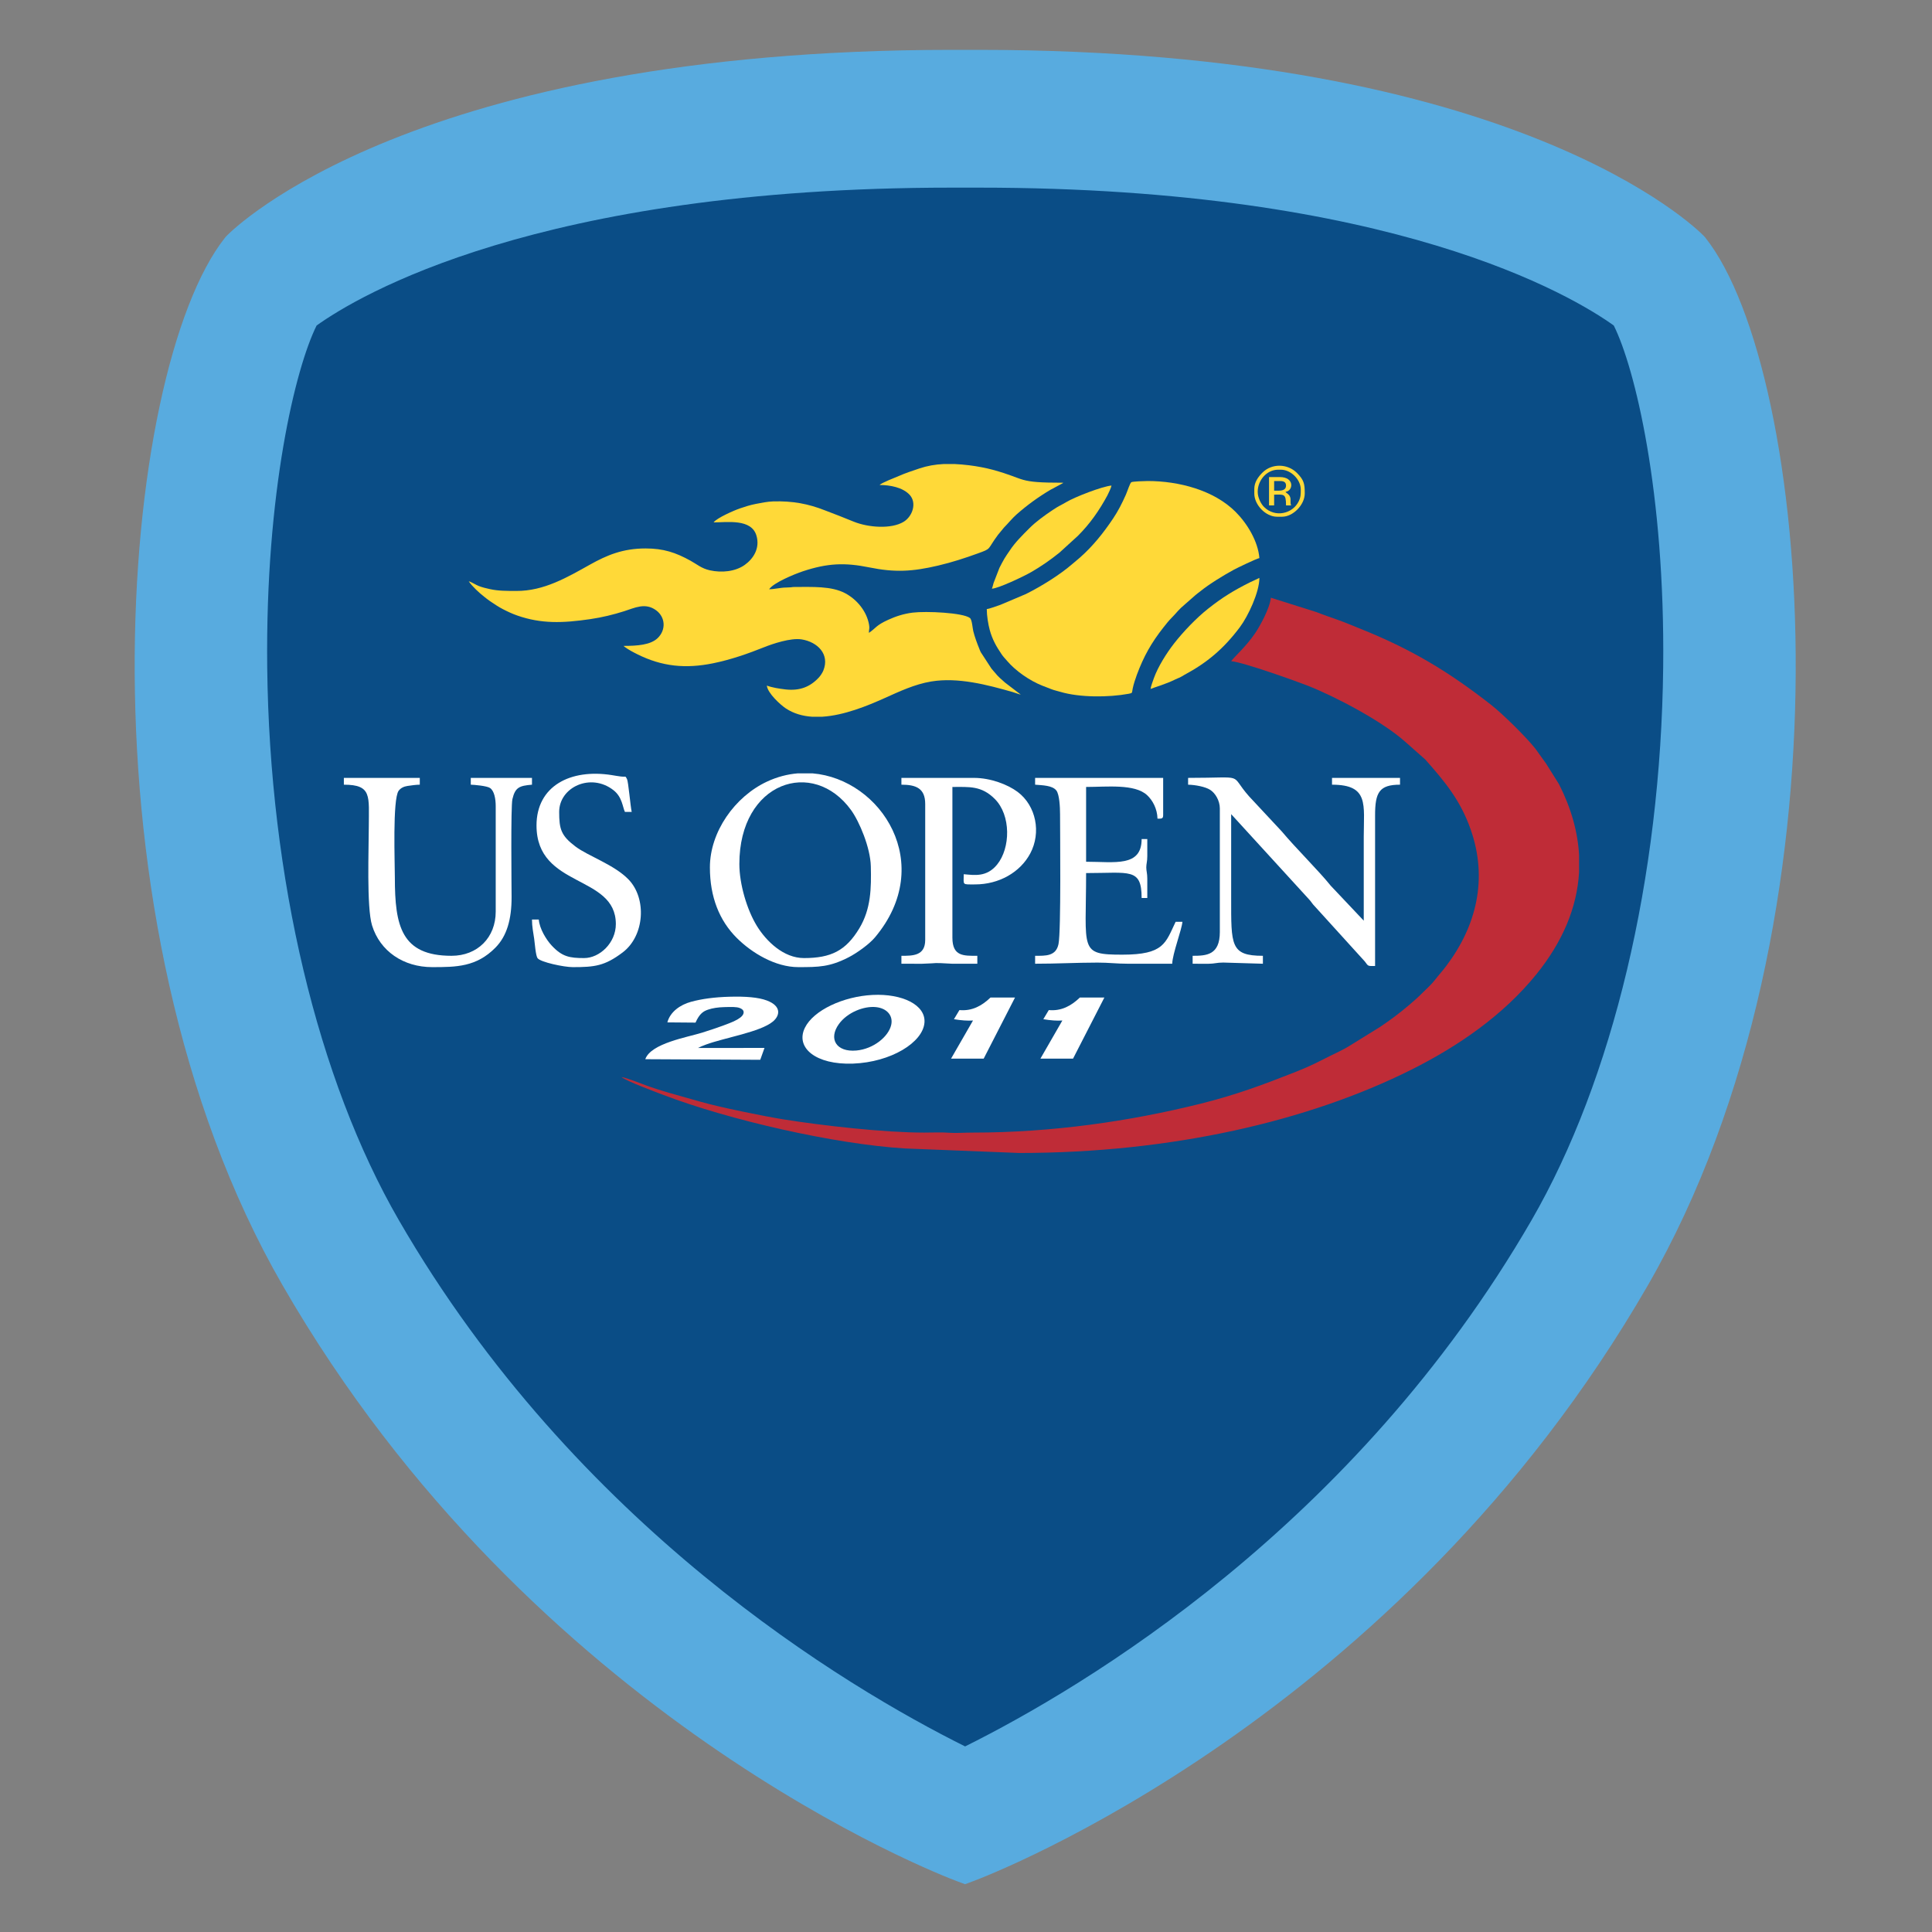
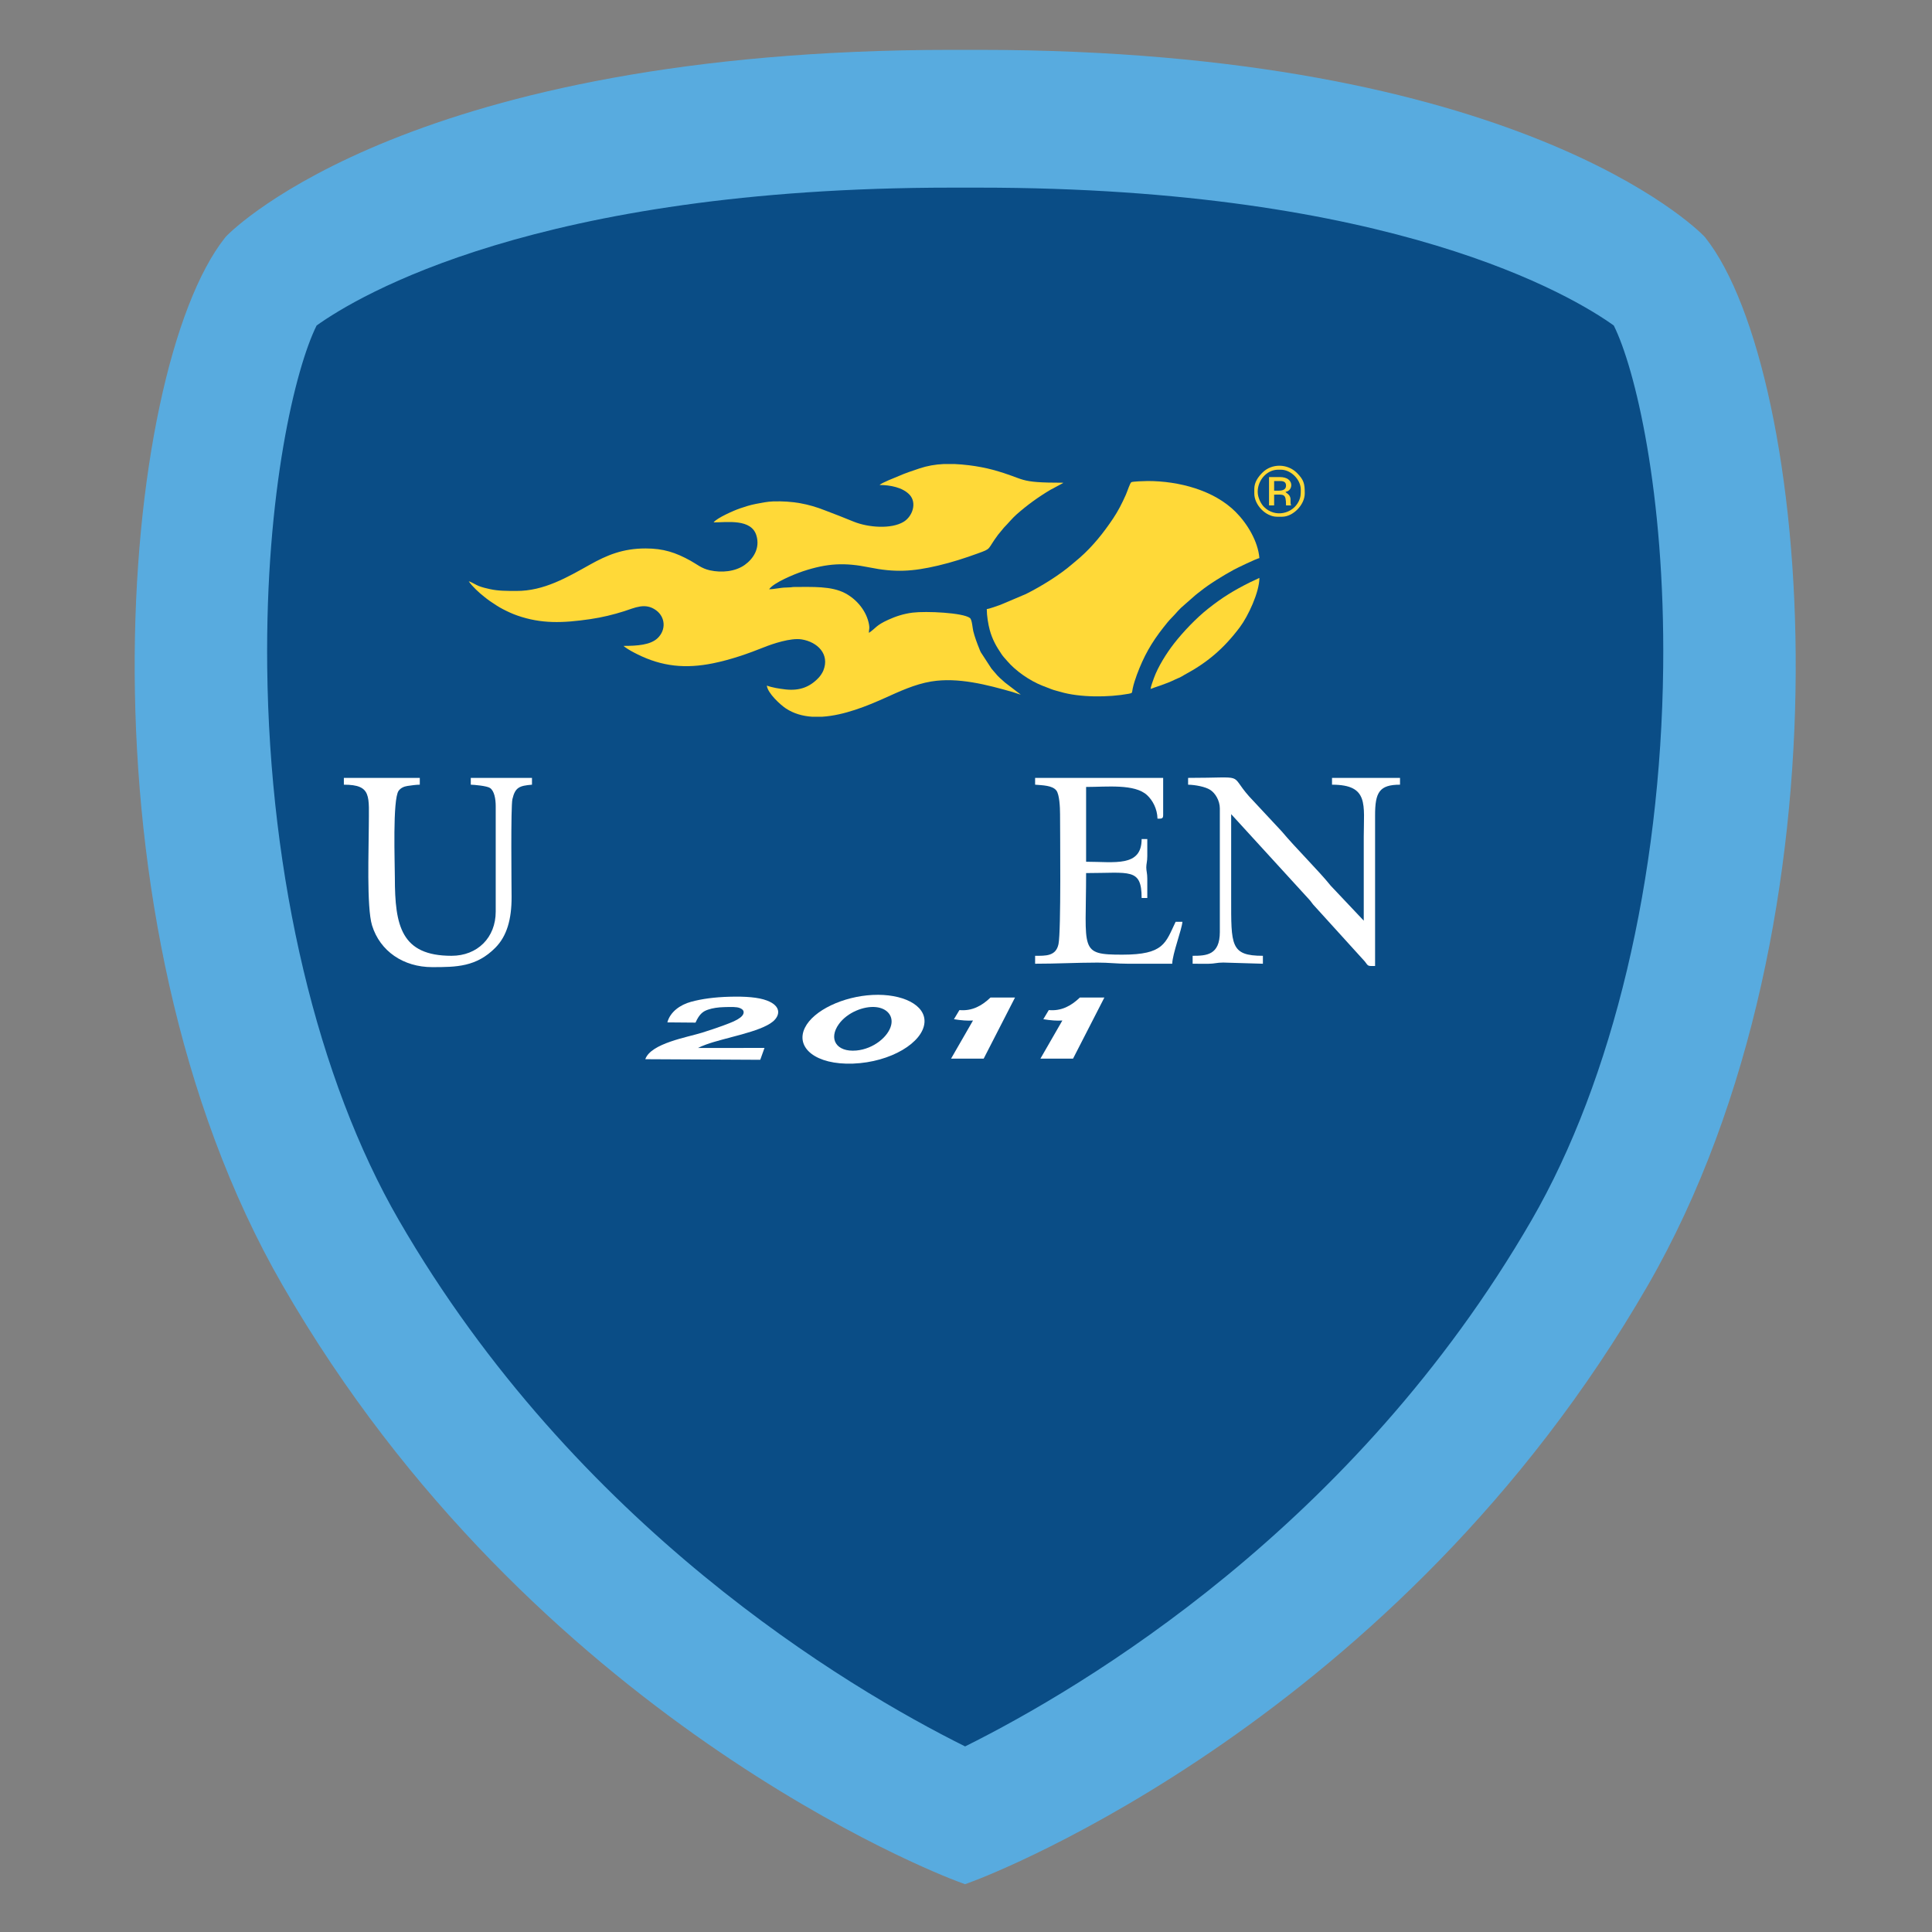
<svg xmlns="http://www.w3.org/2000/svg" xml:space="preserve" width="5.683in" height="5.683in" version="1.1" style="shape-rendering:geometricPrecision; text-rendering:geometricPrecision; image-rendering:optimizeQuality; fill-rule:evenodd; clip-rule:evenodd" viewBox="0 0 5683 5683">
  <rect x="0" y="0" width="5683" height="5683" fill="#808080" stroke="none" />
  <defs>
    <style type="text/css">
   
    .fil0 {fill:none}
    .fil1 {fill:#0A4D86}
    .fil6 {fill:#BF2C37}
    .fil5 {fill:#FFD938}
    .fil3 {fill:white}
    .fil2 {fill:#58ABDF;fill-rule:nonzero}
    .fil4 {fill:white;fill-rule:nonzero}
   
  </style>
  </defs>
  <g id="Capa_x0020_1">
    <g id="_2075812499040">
      <rect class="fil0" x="-0" y="-0" width="5683" height="5683" />
      <path class="fil1" d="M4989.63 721.96l-3.5 -3.96c-31.35,-32.14 -77.12,-64.88 -113.87,-89.74 -109.6,-74.15 -232.54,-134.33 -355.04,-183.66 -503.58,-202.76 -1102.17,-262.82 -1640.06,-262.82l-75.98 0c-537.91,0 -1136.58,60.05 -1640.18,262.82 -122.5,49.33 -245.42,109.51 -355.02,183.66 -36.98,25.02 -82.22,57.46 -113.87,89.71l-3.41 3.93c-95.11,120.74 -153.27,331.75 -184.71,479.59 -53.8,253 -74,521.52 -72.6,779.84 3.27,599.37 128.12,1257.96 430.52,1782.32 307,532.32 733.98,985.11 1237.77,1335.38 160.04,111.27 328.65,212.98 502.94,300.39 71.87,36.04 149.07,72.96 224.55,101.19l11.57 4.32 11.54 -4.32c75.58,-28.29 152.75,-65.12 224.74,-101.19 174.4,-87.4 343.13,-189.1 503.28,-300.38 503.99,-350.18 931.16,-802.94 1238.19,-1335.39 302.4,-524.4 427.24,-1183.01 430.47,-1782.42 1.39,-258.31 -18.83,-526.82 -72.65,-779.8 -31.44,-147.79 -89.59,-358.73 -184.68,-479.46z" />
      <path class="fil2" d="M5016.64 699.44l-4.69 -5.33c-21.67,-22.33 -550.97,-547.49 -2134.78,-547.49l-75.98 0c-1584.06,0 -2113.13,525.15 -2134.91,547.49l-4.65 5.33c-310.03,392.03 -454.31,1999.59 169.83,3081.76 734.54,1273.7 1932.72,1733.35 1983.41,1752.32l23.89 8.93 23.85 -8.93c50.74,-18.96 1249.74,-478.62 1984.34,-1752.32 624.03,-1082.4 479.75,-2689.85 169.7,-3081.76zm-2177.79 4437.66c-350.03,-174.42 -1144.69,-647.21 -1665.64,-1547.98 -239.22,-413.78 -380.3,-1006.67 -387.19,-1626.71 -5.65,-515.51 83.36,-880.82 145.32,-1004.91 120.53,-86.33 648.77,-405.54 1867.29,-405.54l81.1 0c1218.41,0 1746.75,319.21 1867.2,405.54 62.06,124.09 150.98,489.45 145.34,1004.91 -6.84,620.04 -147.97,1212.93 -387.14,1626.71 -521.08,900.96 -1316.11,1373.69 -1666.28,1547.98z" />
      <g>
        <path class="fil3" d="M3494.83 2308.17c21.39,0.48 50.37,5.94 64.87,15.13 15.24,9.66 28.46,31.83 28.46,54.87l0 363.33c0,68.32 -40,70 -80,70l0 23.33c15.52,0 31.33,0.33 46.8,0.13 18.82,-0.23 23.13,-3.47 43.11,-3.6l116.76 3.47 0 -23.33c-95.87,0 -93.33,-31.01 -93.33,-170 0,-82.22 0,-164.44 0,-246.67l229.21 250.79c6.29,6.79 6.16,8.18 11.77,14.89l152.26 167.74c10.86,14.65 7.91,13.24 30.09,13.24l0 -443.33c0,-67.13 12.2,-90 73.33,-90l0 -20 -200 0 0 20c109.36,0 93.33,58.57 93.33,153.33 0,82.22 0,164.44 0,246.67l-97.17 -102.83c-34.06,-42.7 -102.59,-110.2 -143.82,-159.52l-96.49 -103.51c-60.94,-68.93 -4.08,-54.14 -179.19,-54.14l0 20z" />
-         <path class="fil3" d="M2174.83 2541.5c0,-242.12 216.9,-312.97 328.62,-158.62 24.45,33.78 56.78,110.45 58.08,165.26 1.52,63.98 0.72,125.39 -33.96,182.78 -39.59,65.51 -83.02,87.26 -162.74,87.26 -60.02,0 -110.8,-49.44 -138.6,-94.74 -29.12,-47.46 -51.4,-122.94 -51.4,-181.93zm171.81 -266.67l43.27 0c202.61,16.88 364.33,267.11 183.93,482.35 -17.07,20.38 -53.52,46.4 -77.83,58.83 -55.54,28.41 -87.51,28.81 -147.85,28.81 -67.21,0 -136.33,-41.39 -180.88,-85.78 -51.23,-51.05 -79.12,-120.63 -79.12,-207.55 0,-104.72 73.43,-208.13 167.74,-252.26 30.05,-14.06 60.61,-21.9 90.74,-24.4z" />
        <path class="fil3" d="M1011.5 2308.17c83.31,0 73.33,34.16 73.33,123.33 0,63.45 -6.81,237.37 9.53,290.47 23.34,75.84 92.07,122.86 177.13,122.86 71.08,0 129.89,-0.61 185.91,-57.42 33.33,-33.81 47.68,-82.82 47.43,-149.23 -0.12,-33.33 -2.7,-265.59 2.45,-287.55 8.09,-34.49 20.27,-39.36 57.54,-42.46l0 -20 -180 0 0 20c9.31,0.2 47.72,3.4 56.82,9.85 12.46,8.83 16.51,32.08 16.51,53.48l0 310c0,76.38 -53.56,130 -130,130 -147.81,0 -166.67,-87.83 -166.67,-230 0,-41.8 -7.1,-230.9 11.16,-255.5 6.01,-8.1 15.32,-12.52 25.91,-14.09 11.71,-1.73 25.64,-3.74 36.26,-3.74l0 -20 -223.33 0 0 20z" />
-         <path class="fil3" d="M2651.5 2308.17c42.32,0 70,10.06 70,56.67l0 400c0,46.96 -36.66,46.67 -70,46.67l0 23.33 60.11 0.11c58.73,-1.76 21.34,-3.8 89.87,-0.09l73.35 -0.02 0 -23.33c-40.08,0 -73.33,2.06 -73.33,-53.33l0 -443.33c50.07,0 85.41,-4.03 124.72,35.28 47.88,47.88 46.52,144.13 6.83,192.94 -30.83,37.91 -67.08,31.04 -98.22,28.45 0,32.72 -6.04,30 33.33,30 70.17,0 132.52,-35.28 162.3,-91.04 32.83,-61.48 17.2,-140.24 -36.94,-180.99 -28.79,-21.66 -79.69,-41.31 -128.69,-41.31l-213.33 0 0 20z" />
        <path class="fil3" d="M3044.83 2308.17c21.81,1.81 51.14,2 62.64,17.35 8.82,11.78 10.69,48.35 10.69,69.31 0,52.59 3.33,343.67 -4.56,382.11 -7.43,36.19 -38.14,34.56 -68.78,34.56l0 23.33c64.31,0 118.08,-3.19 183.33,-3.33 33.37,-0.08 55.22,3.35 90,3.33l130 0c0.65,-29.17 28.06,-100.01 30,-123.33l-20 0c-30.01,62.55 -33.92,96.67 -156.67,96.67 -128.33,0 -106.67,-12.3 -106.67,-240 128.33,0 163.33,-15.99 163.33,73.33l16.67 0 0 -56.67c0,-16.15 -2.98,-22.75 -2.98,-33.33 0,-10.59 2.98,-17.19 2.98,-33.33l0 -50 -16.67 0c0,83.15 -79.79,66.67 -163.33,66.67l0 -220c60.63,0 142.74,-9.72 179.3,24.04 16.27,15.03 30.06,40.11 30.7,69.3 10.68,-0.24 16.67,1.08 16.67,-10l0 -110 -376.67 0 0 20z" />
-         <path class="fil3" d="M1578.17 2428.17c0,185.2 233.33,143.23 233.33,290 0,55.61 -47.71,100 -93.33,100 -43.15,0 -65.01,-3.98 -95.89,-37.45 -15.15,-16.43 -35.16,-48.43 -37.45,-75.88l-20 0c0,21.42 3.89,38.1 6.48,56.85 1.71,12.38 4.46,49.54 9.89,56.77 8.87,11.8 77.7,26.37 103.62,26.37 64.24,0 93.92,-3.35 146.74,-43.26 64.74,-48.91 71.22,-158.48 17.52,-214.33 -42.11,-43.8 -118.66,-68.83 -156.21,-97.13 -42.57,-32.07 -48.05,-51.21 -48.05,-101.95 0,-72.64 93.18,-116.44 160.16,-63.49 25.33,20.03 26.36,49.28 33.18,63.49l20 0c-3.71,-15.92 -9.86,-88.96 -13.74,-96.26 -5.88,-11.06 -1.78,-5.87 -18.78,-7.89 -8.15,-0.97 -15.53,-2.35 -25.99,-4.02 -121.74,-19.35 -221.5,32.07 -221.5,148.16z" />
      </g>
      <path class="fil3" d="M2797.61 3113.91l95.94 0 92.11 -179.61 -72.15 0c-25.43,24.47 -54.42,40.3 -91.34,36.84l-16.12 26.86c21.47,3.56 40.19,4.98 56.03,3.84l-64.48 112.06z" />
      <path class="fil3" d="M3060.46 3113.91l95.94 0 92.11 -179.61 -72.15 0c-25.43,24.47 -54.42,40.3 -91.34,36.84l-16.12 26.86c21.47,3.56 40.19,4.98 56.03,3.84l-64.48 112.06z" />
      <path class="fil3" d="M2566.92 2926.62c87.26,-4.33 156.06,29.37 152.43,80.94 -4.16,59.01 -99.08,116.91 -210.06,121.06 -109.48,4.1 -170.56,-46.71 -141.67,-105.48 25.31,-51.5 112.96,-92.23 199.3,-96.52zm9.72 35.8c32.15,3.31 51.33,25.06 44.71,52.97 -8.02,33.81 -51.78,70.17 -102.38,74.73 -59.26,5.34 -82.74,-34.58 -51.31,-77.96 24.68,-34.06 73.2,-53.43 108.98,-49.74z" />
      <path class="fil4" d="M2248.77 3082.48l-12.49 34.91 -338.13 -1.74c16.3,-46.87 124.55,-64.69 167.69,-78.23 48.59,-15.25 80.59,-27.58 92.42,-33.02 16.05,-7.39 25.45,-14.72 28.17,-21.8 2.98,-7.77 -0.46,-13.56 -10.37,-17.47 -9.74,-3.85 -24.93,-3.19 -44.71,-2.73 -19.52,0.45 -35.43,2.96 -48.63,7.49 -13.06,4.47 -24.85,11.03 -36.84,38.15l-82.85 -0.68c8.38,-31.26 38.05,-51.85 69.55,-60.5 31.68,-8.7 69.07,-13.68 112.62,-14.92 48.5,-1.38 85.64,1.67 110.5,11.04 43.5,16.39 38.87,44.4 17.78,61.93 -37.33,31 -142.19,47.48 -196.9,67.72 -9.49,3.44 -17.33,6.82 -23.62,10.07l195.8 -0.21z" />
      <g>
        <path class="fil5" d="M2555.86 1861.59zm0 0zm219.86 -496.62l32.26 0c13.57,0.57 27.72,1.82 42.67,3.63 22.14,2.68 49.31,7.7 69.98,13.38 101.78,27.95 67.53,37.99 207.07,37.99 -1.69,1.47 0.24,0.13 -2.87,2.13l-34.77 18.57c-35.95,21.31 -68.38,44.87 -99.46,72.23 -13.56,11.94 -24.88,26.42 -37.53,39.14l-17.32 21.02c-33.79,45.28 -17.02,39.48 -59.97,55.04 -37.27,13.5 -74.94,25.83 -116.16,35.54 -75.76,17.85 -127.35,20.7 -202.77,5.35 -71.7,-14.6 -123.01,-12.5 -195.41,11.6 -24.86,8.28 -86.17,33.56 -98.99,52.7 15.31,0 33.88,-5 49.98,-5.04l14.07 -0.67c5.07,-0.83 6.93,-1.02 12.59,-1.01 49.69,0.12 106.24,-3.13 146.8,18.33 34.97,18.5 63.65,53.32 70.5,92.88 2.1,12.14 -0.53,12.58 -0.53,23.84 21.07,-14.11 20.05,-21.7 56.63,-38.38 21.45,-9.78 44.97,-17.81 72.18,-21.17 39.52,-4.89 147.78,0.06 168.37,15.8 6.31,4.83 7.62,29.56 9.89,38.7 4.35,17.46 11.13,35.51 17.78,51.94 1.44,3.57 2,5.38 3.53,8.4 2.46,4.88 -0.37,-0.27 2.41,4.16 0.34,0.54 1.53,2.28 1.93,2.93l27.6 42.39c4.07,5.48 6.67,7.35 10.74,12.59 8.76,11.27 19.31,19.9 29.44,28.89l46.29 35.4c-8.41,-1.96 -15.21,-5.11 -24.04,-7.63 -74.16,-21.16 -160.48,-44.11 -239.64,-30.97 -48.06,7.98 -92.82,29.06 -136.41,48.63 -50.59,22.72 -118.87,50.87 -183.63,54.97l-30.63 0c-27.4,-1.87 -53.5,-9.16 -76.56,-24.3 -15.31,-10.05 -54.12,-44.99 -55.98,-67.36 5.14,2.46 18.95,5.72 26.22,7.11 7.85,1.5 20.4,3.38 29.03,4.31 41.76,4.5 71.97,-7.5 97.72,-35.16 4.27,-4.59 10.5,-13.84 13.09,-20.24 19.68,-48.59 -17.54,-84.3 -63.59,-91.78 -32.5,-5.28 -86.95,13.55 -109.16,22.42 -48.61,19.43 -99.24,37.25 -152.1,47.94 -80.27,16.22 -149.46,9.67 -222.43,-26.81 -12.95,-6.47 -25.35,-12.96 -36.89,-21.46 -1.91,-1.4 -2.31,-1.79 -3.69,-2.98 40.76,0 79.55,-2.8 100.49,-22.87 25.13,-24.07 22.99,-61.5 -4.24,-81.68 -32.06,-23.77 -63.09,-7.36 -94.78,2.69 -30.93,9.81 -64.07,17.98 -98.65,23.04 -82.18,12.04 -144.66,14.04 -215.22,-10.54 -14.93,-5.2 -29.86,-12.26 -42.72,-18.96 -13.1,-6.81 -24.76,-14.81 -37,-23 -6.87,-4.59 -11.91,-8.94 -18,-13.67 -14.07,-10.89 -35.25,-30.46 -45,-45.01 7.76,1.81 20.41,10.26 29.51,13.83 9.96,3.91 22.35,6.89 32.57,9.1 25.5,5.52 47.54,5.31 78,5.43 81.15,0.33 149.39,-39.94 217.22,-77.83 48.8,-27.26 95.85,-47.21 162.85,-47.2 52.79,0.01 88.5,11.98 132.24,36.13 19.24,10.63 32.1,22.69 56.83,28.19 34.61,7.69 74.81,3.95 102.68,-15.97 25.5,-18.23 45.25,-49.07 34.38,-86.04 -14.85,-50.51 -85.98,-38.96 -126.07,-38.96 9.56,-13.04 60.22,-35.26 77.3,-41.06 15.82,-5.37 29.02,-9.74 46.76,-13.25 15.19,-3 34.58,-6.93 50.94,-7.41 57.7,-1.71 103.81,7.12 152.26,26.23 14.68,5.79 27.5,10.35 42.14,16.2 15.04,6.01 27.98,11.11 42.85,17.16 42.7,17.34 110.12,22.36 146.39,0.6 26.72,-16.04 39.97,-55.98 17.84,-79.77 -20.14,-21.64 -57.38,-28.69 -88,-28.69 4.62,-6.3 46.94,-22.3 56.73,-26.62 18.92,-8.36 39.14,-15.02 59.75,-21.93 23.41,-7.85 46.77,-11.94 71.7,-13.11z" />
        <path class="fil5" d="M2902.63 1791.59c0,19.81 4.23,45.06 8.67,61.33 7.66,28.09 18.89,47.9 34.98,71.69 5.04,7.44 10.17,12.39 15.87,19.13 25.51,30.15 66.8,58.41 103.61,73.09 8.4,3.35 17.13,6.59 26.43,10.25 8.47,3.33 18.11,5.4 26.98,8.03 56.83,16.87 141.59,16.59 201.08,5.61 11.83,-2.19 9.01,-2.57 11.56,-15.11 2.67,-13.09 8.28,-29.99 12.37,-40.97 20.2,-54.19 42.28,-93.49 77.9,-138.78 8.53,-10.85 15.79,-20.07 25.34,-29.67 15.69,-15.76 17.41,-21.3 39.91,-40.1l28.4 -24.94c5.33,-4.76 9.39,-7.24 14.92,-11.75 25.91,-21.15 70.12,-48.15 99.43,-63.93 9.07,-4.88 63.87,-31.41 74.47,-33.88 -4.1,-49.24 -35.46,-101.16 -69.58,-135.43 -64.38,-64.66 -168.18,-91.22 -258.85,-91.22 -8.76,0 -44.3,1.21 -48.24,3.44 -3.95,2.24 -11.68,26.95 -16.22,37.12 -11.48,25.76 -22.63,47.56 -37.24,69.43 -28.19,42.15 -59.62,81.64 -97.96,115.39l-20.78 17.56c-37.98,33.08 -92.23,66.53 -137.45,89.25l-74.93 31.75c-9.03,3.15 -32.62,12.02 -40.66,12.69z" />
-         <path class="fil5" d="M2917.63 1731.6c18.4,-0.41 93.1,-35.8 114.96,-48.4 30.36,-17.5 56.75,-35.81 83.95,-57.73l54.07 -49.27c35.68,-35.66 62.47,-74.07 86.57,-118.45 2.78,-5.11 11.77,-24.16 12.21,-29.45 -26.44,2.2 -106.69,32.91 -134.07,49.29 -14,8.38 -19.98,9.96 -38.98,22.7 -22.82,15.3 -48.56,33.65 -68.27,53.41 -20.67,20.73 -41.54,41.02 -57.77,65.57 -5.44,8.24 -11.4,16.18 -15.93,24.07 -5.21,9.07 -9.56,17.2 -14.54,27.13l-17.21 44.45c-1.22,4.43 -3.28,13.09 -5,16.67z" />
        <path class="fil5" d="M3384.44 2026.57c7.06,-3.38 45.16,-14.18 72.22,-27.79 5.34,-2.69 8.53,-3.56 13.94,-6.06 5.63,-2.61 7.52,-4.46 12.74,-7.26 68.8,-36.92 116.56,-78.03 163.32,-140.05 24.85,-32.96 57.86,-103.77 57.86,-145.48 -8.61,4.56 -17.91,8.12 -27.23,12.78 -48.49,24.25 -80.94,44.06 -123.78,77.92 -34.09,26.94 -72.72,67.29 -99.77,101.92 -22.33,28.59 -47.48,68.62 -59.53,102.15 -2.36,6.56 -9.2,24.85 -9.79,31.87z" />
        <path class="fil5" d="M3699.54 1446.63c0,-33.94 26.69,-65 60.02,-65l8.34 0c29.33,0 58.35,29 58.35,58.33 0,12.9 0.13,21.84 -5.81,34.19 -18.17,37.77 -70.12,49.18 -102.2,17.13 -9,-8.99 -18.69,-27.22 -18.69,-44.65zm-10 -8.33l0 13.33c0,33.5 33.43,68.33 66.69,68.33l15.01 0c32.7,0 66.69,-35.45 66.69,-68.33l0 -1.29c-0.06,-26.87 -2.2,-38.41 -22.9,-59.15 -27.74,-27.8 -74.19,-28.63 -101.74,-0.82 -12.36,12.47 -23.74,27.91 -23.74,47.93z" />
        <path class="fil5" d="M3761.22 1443.29l-13.34 0 0 -28.33 18.34 0c9.94,0 16.67,3.4 16.67,13.33 0,11.89 -9.69,15 -21.67,15zm-28.34 43.33l15 0 0 -31.67c28.47,0 35.01,-3.99 35.01,31.67l15 0c-3.72,-7.74 0.19,-16.86 -3.21,-25.13 -3.74,-9.11 -9.18,-9.03 -13.46,-14.87 22.81,-1.9 27.82,-43.33 -16.67,-43.33l-31.68 0 0 83.33z" />
      </g>
      <g>
-         <path class="fil6" d="M1828.17 3168.17c13.49,11.72 105.72,45.9 121.42,51.91 194.54,74.54 505.11,145.36 711.91,158.09l336.67 13.33c449.46,0 852.1,-94.38 1152.22,-244.44 138.47,-69.24 271.22,-160.41 368.83,-281.17 77.01,-95.28 119.59,-195.94 125.61,-299.94l0 -51.69c-3.94,-68.01 -23.35,-137.28 -58.84,-207.24l-38.33 -61.18c-0.41,-0.55 -1.01,-1.33 -1.42,-1.89l-29.44 -41.07c-26.26,-33.62 -96.44,-102.76 -130.55,-129.45 -124.04,-97.09 -234.73,-164.3 -388.08,-225.25 -20.74,-8.24 -39.89,-16.68 -62.09,-24.57 -21.94,-7.8 -42.17,-14.58 -63.6,-23.06l-134.31 -42.36c-2.48,29.85 -31.64,82.84 -45.95,104.05 -27.19,40.27 -62.88,70.93 -70.71,82.62 36.39,3.03 198.79,61.54 227.14,72.86 83.14,33.2 217.81,104.2 285.33,164.67l58.4 51.63c57.91,65.32 103.61,120.22 133.75,206.22 50.74,144.78 17.15,282.83 -71.74,400.84 -11.57,15.36 -22.24,26.86 -34.29,42.38 -10.38,13.36 -24.05,25.15 -36.09,37.24 -13.34,13.39 -25.61,24.17 -40.17,36.5 -27.76,23.52 -55.7,44.36 -85.67,64.33l-92.69 57.31c-16.58,10.04 -33.67,17.53 -50.65,26.02 -39.14,19.57 -60.2,30.95 -102.38,47.61 -98.21,38.79 -177.28,68.31 -282.26,94.41 -206.74,51.38 -435.31,84.67 -668.69,84.65 -24.41,0 -51.63,1.87 -67.04,0.6 -23.62,-1.95 -52.1,-0.6 -76.29,-0.6 -116.34,0.03 -295.48,-20.12 -411.46,-38.53 -57.42,-9.12 -189.89,-35.93 -247.39,-52.61 -53.74,-15.59 -122.03,-32.79 -173.5,-53.17 -10.8,-4.28 -48.3,-18.25 -57.65,-19.02z" />
        <polygon class="fil6" points="1821.5,3164.83 1815,3161 " />
        <polygon class="fil6" points="1828.17,3168.17 1821.5,3164.83 " />
      </g>
    </g>
  </g>
</svg>